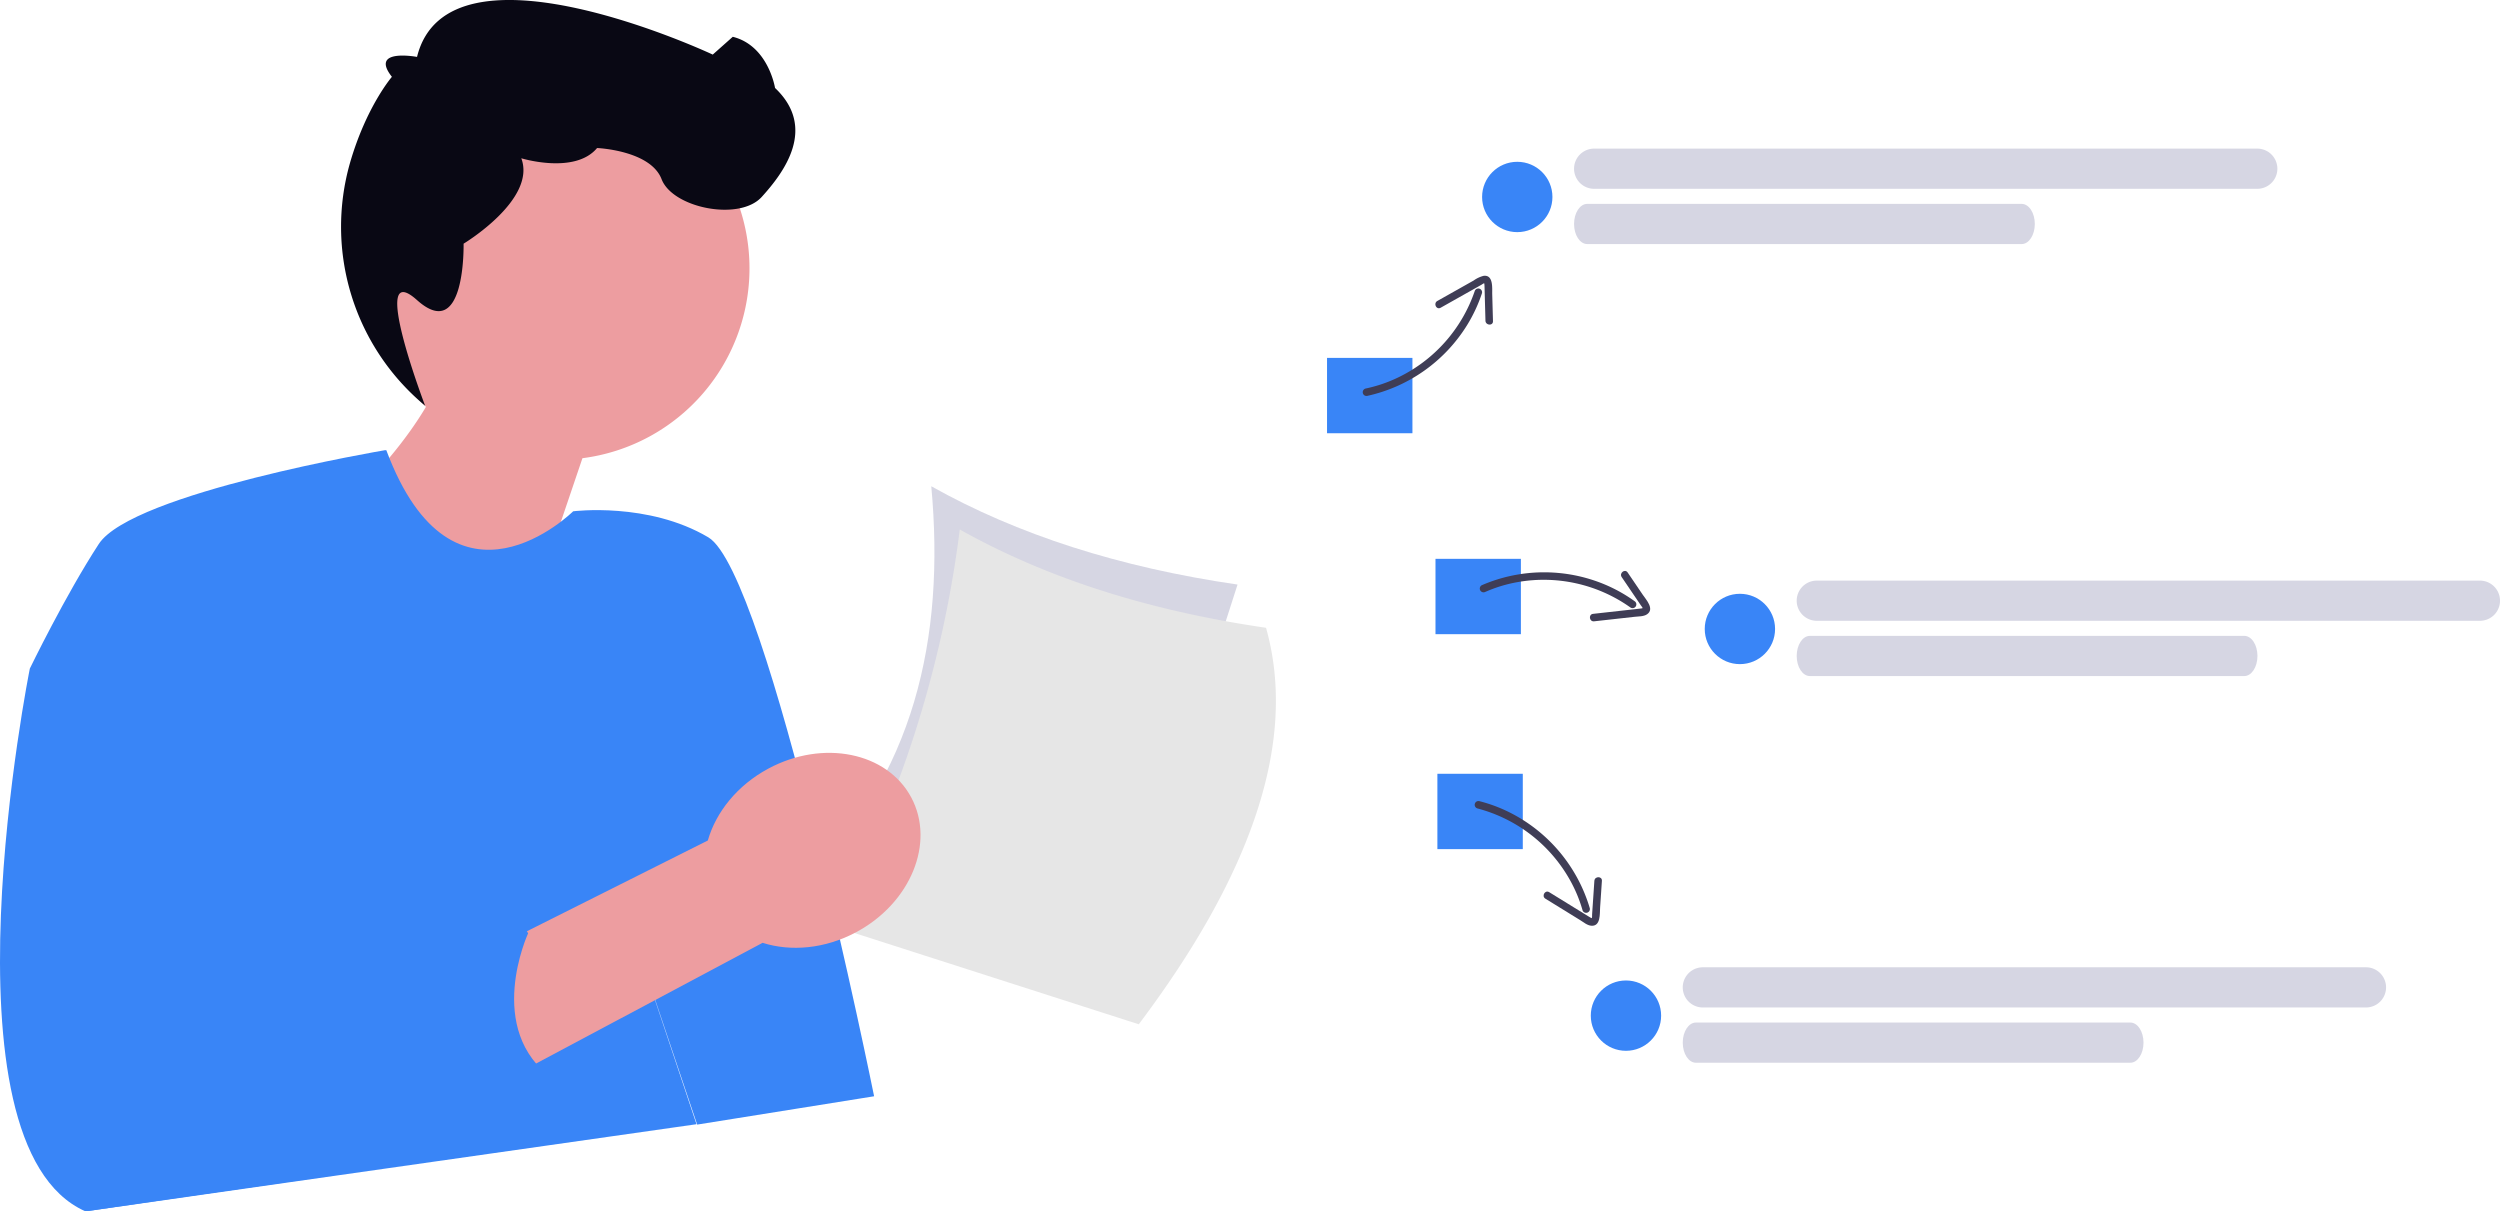
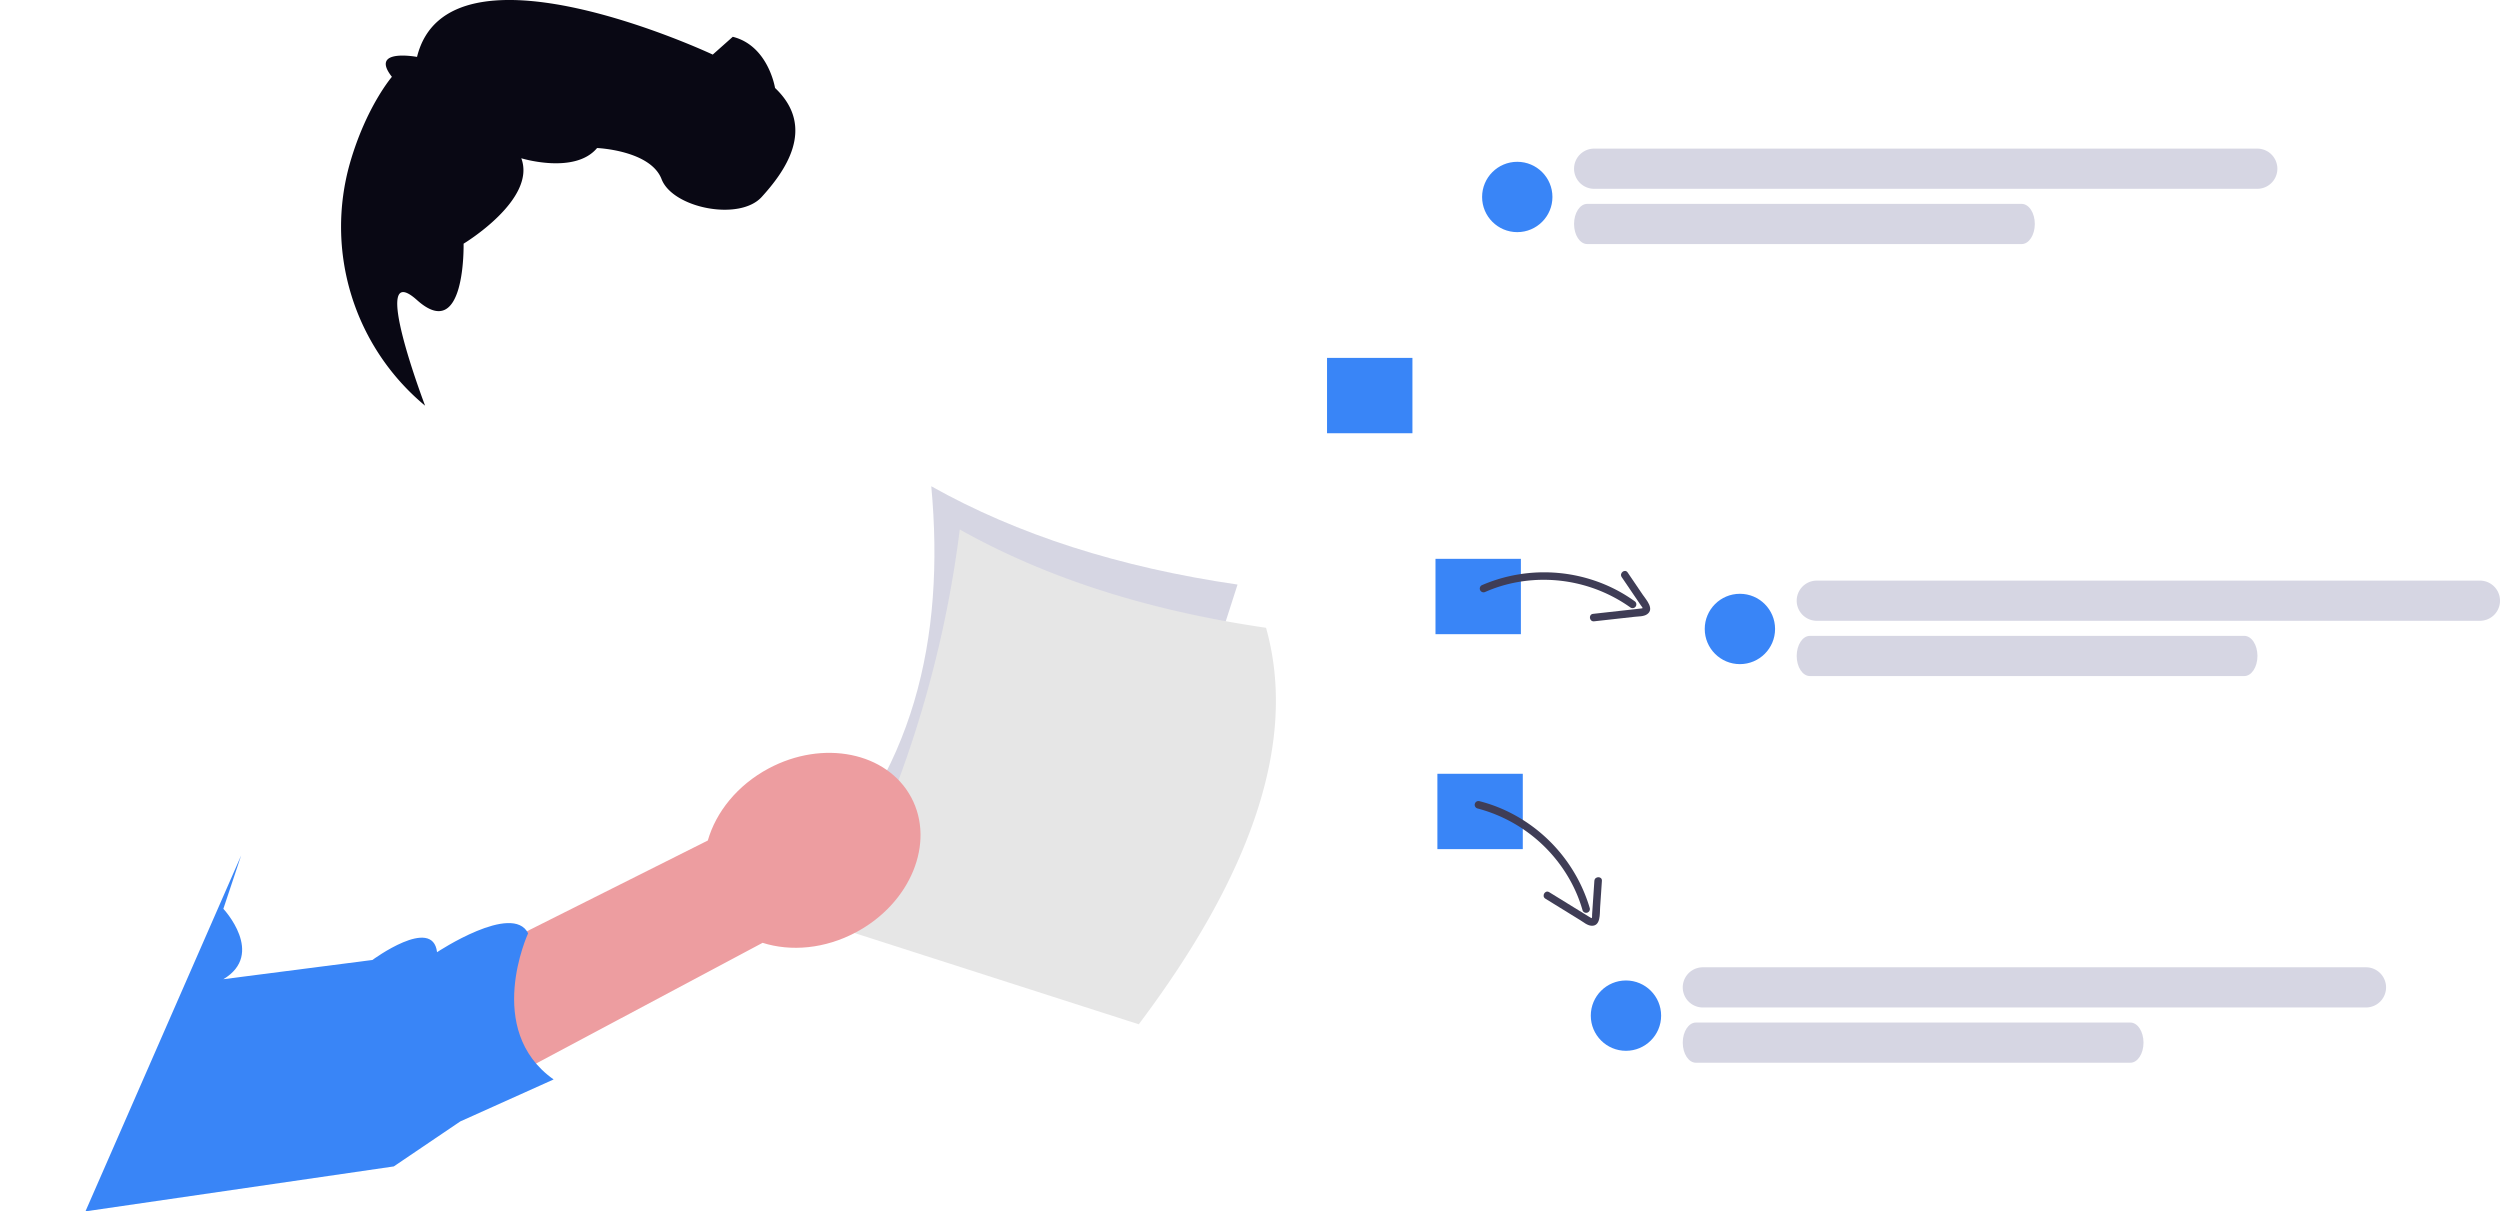
<svg xmlns="http://www.w3.org/2000/svg" width="800" height="387.634" viewBox="0 0 800 387.634" role="img" artist="Katerina Limpitsouni" source="https://undraw.co/">
  <defs>
    <style>
            
            .gpm-arrow-reveal-stroke {
                fill: none;
                stroke: #fff;
                stroke-width: 16;
                stroke-linecap: round;
                stroke-linejoin: round;
                vector-effect: non-scaling-stroke;
                stroke-dasharray: 260;
                stroke-dashoffset: 260;
            }

            .gpm-arrow-reveal-head {
                fill: #fff;
                opacity: 0;
            }
            
        </style>
    <mask id="gpm-arrow-mask-0" maskUnits="userSpaceOnUse" x="-2000" y="-2000" width="5000" height="5000">
      <rect x="-2000" y="-2000" width="5000" height="5000" fill="#000" />
      <path d="M152.9,298.261a50.28,50.28,0,0,0,31.885-22.512,48.184,48.184,0,0,0,4.833-10.312,1.207,1.207,0,0,0-2.283-.778,47.848,47.848,0,0,1-24.7,27.781,45.3,45.3,0,0,1-10.188,3.452A1.206,1.206,0,0,0,152.9,298.261Z" transform="translate(-140.052 -219.129)" class="gpm-arrow-reveal-stroke">
        <animate attributeName="stroke-dashoffset" values="260;0;0;260" keyTimes="0;0.25;0.33;1" dur="3.6s" repeatCount="indefinite" begin="0s" />
      </path>
      <path d="M182.065,269.063l13.04-7.344c.2-.113.765-.54.976-.489-.169-.041-.016.084-.011.237.007.206.033.414.04.621.047,1.269.07,2.54.105,3.81l.2,7.3c.043,1.537,2.449,1.72,2.406.165l-.237-8.572c-.054-1.965.437-6.322-2.746-5.945a9.309,9.309,0,0,0-3.19,1.492l-3.969,2.235-7.654,4.31c-1.348.759-.317,2.94,1.037,2.177Z" transform="translate(-145.72 -218.137)" class="gpm-arrow-reveal-head">
        <animate attributeName="opacity" values="0;0;1;1;0" keyTimes="0;0.2;0.26;0.33;1" dur="3.6s" repeatCount="indefinite" begin="0s" />
      </path>
    </mask>
    <mask id="gpm-arrow-mask-1" maskUnits="userSpaceOnUse" x="-2000" y="-2000" width="5000" height="5000">
      <rect x="-2000" y="-2000" width="5000" height="5000" fill="#000" />
      <path d="M1.5.042A50.274,50.274,0,0,1,32.436,23.813,48.109,48.109,0,0,1,36.848,34.3a1.207,1.207,0,0,1-2.325.641A47.868,47.868,0,0,0,10.905,6.207,45.268,45.268,0,0,0,.858,2.367,1.207,1.207,0,0,1,1.5.042Z" transform="matrix(0.788, -0.616, 0.616, 0.788, 13.664, 22.706)" class="gpm-arrow-reveal-stroke">
        <animate attributeName="stroke-dashoffset" values="260;0;0;260" keyTimes="0;0.25;0.33;1" dur="3.6s" repeatCount="indefinite" begin="0s" />
      </path>
      <path d="M1.786,4.787l12.6,7.769c.216.133.428.278.653.4s.453.114.308.255c.195-.191.145-.9.159-1.115l.245-3.644.491-7.289c.1-1.54,2.516-1.552,2.411,0l-.576,8.556c-.131,1.948.232,5.98-2.751,5.817C14,15.46,12.735,14.37,11.647,13.7l-3.6-2.22L.569,6.869C-.749,6.056.46,3.97,1.786,4.787Z" transform="matrix(0.788, -0.616, 0.616, 0.788, 46.068, 28.332)" class="gpm-arrow-reveal-head">
        <animate attributeName="opacity" values="0;0;1;1;0" keyTimes="0;0.2;0.26;0.33;1" dur="3.6s" repeatCount="indefinite" begin="0s" />
      </path>
    </mask>
    <mask id="gpm-arrow-mask-2" maskUnits="userSpaceOnUse" x="-2000" y="-2000" width="5000" height="5000">
      <rect x="-2000" y="-2000" width="5000" height="5000" fill="#000" />
      <path d="M278.939,629.728a47.862,47.862,0,0,1,29.5,22.663,45.254,45.254,0,0,1,4.169,9.915,1.207,1.207,0,0,0,2.325-.641A50.269,50.269,0,0,0,290.2,631.486,48.1,48.1,0,0,0,279.58,627.4a1.207,1.207,0,0,0-.641,2.325Z" transform="translate(-266.163 -618.646)" class="gpm-arrow-reveal-stroke">
        <animate attributeName="stroke-dashoffset" values="260;0;0;260" keyTimes="0;0.25;0.33;1" dur="3.6s" repeatCount="indefinite" begin="0s" />
      </path>
      <path d="M306.11,664.566l7.477,4.61,3.6,2.22c1.091.673,2.351,1.762,3.682,1.834,2.982.163,2.62-3.868,2.751-5.817l.576-8.556c.1-1.549-2.307-1.543-2.411,0l-.491,7.289-.235,3.486c-.018.267.052,1.052-.17,1.274.159-.158-.007-.083-.184-.19-.257-.156-.521-.3-.778-.462l-12.6-7.769c-1.325-.817-2.537,1.268-1.217,2.082Z" transform="translate(-271.552 -624.599)" class="gpm-arrow-reveal-head">
        <animate attributeName="opacity" values="0;0;1;1;0" keyTimes="0;0.2;0.26;0.33;1" dur="5.6s" repeatCount="indefinite" begin="0s" />
      </path>
    </mask>
  </defs>
  <g transform="translate(-551 -204.866)">
    <g transform="translate(858.704 342.974) rotate(29)">
      <path d="M25.889,150.716l100.969-20L100.969,0Q47.38,20.269,0,20C27.6,60.482,40.145,103.952,25.889,150.716Z" fill="#d6d6e3" />
      <path d="M25.89,150.716l100.969-20C135.147,71.5,127.613,26.912,100.969,0Q47.38,20.269,0,20A360.085,360.085,0,0,1,25.89,150.716Z" transform="translate(14.681 7.678)" fill="#e6e6e6" />
    </g>
    <g transform="translate(551 204.866)">
      <g>
-         <path d="M162.98,97.465A61.258,61.258,0,1,1,231.083,169l-25.409,74.964L155.08,183.834s15.754-14.066,25.933-31.274a61.191,61.191,0,0,1-18.037-55.095Z" transform="translate(-44.704 -22.374)" fill="#ed9da0" />
-         <path d="M123.218,214.788S42.29,228.434,31.612,244.807,9.546,284.674,9.546,284.674s-30.609,152.335,17.8,173.69l195.534-27.883L198.9,358.7,223.1,430.6l56.615-9.063s-33.839-167.474-53.056-178.865-43.243-8.329-43.243-8.329-38.26,38.019-59.793-19.539l-.4-.015Z" transform="translate(0 -70.73)" fill="#3985f7" />
        <path d="M210.965,63.064s17.125,5.262,24.244-3.28c0,0,17.084.712,20.643,9.967s24.917,13.525,32.033,5.695,17.8-22.067,4.271-34.884c0,0-2.136-13.525-13.525-16.372l-6.407,5.695s-84.621-39.8-94.631.745c0,0-15.324-2.889-8.038,6.369,0,0-8.207,9.517-13.414,27.564a74.4,74.4,0,0,0,24.033,77.673h0s-18.2-47.767-2.581-33.788,14.9-18.055,14.9-18.055,23.408-14.083,18.467-27.328Z" transform="translate(-44.144 -12.416)" fill="#090814" />
        <path d="M285.338,411.636,166.231,475.1l-22.9-33.767L267.8,378.9c2.6-9.087,9.432-17.689,19.421-23.039,17.476-9.36,37.923-5.225,45.669,9.243s-.141,33.775-17.618,43.135c-9.988,5.349-20.937,6.269-29.94,3.4Z" transform="translate(-41.299 -109.938)" fill="#ed9da0" />
        <path d="M88.237,396.958l-5.695,17.084s13.525,14.441,0,22.526l47.694-6.153s19.308-14.241,20.688-2.492c0,0,24.158-16.014,29.142-6.048,0,0-14.289,30.9,8.161,46.77l-29.871,13.432-21.277,14.4L38.409,510.854" transform="translate(-11.067 -123.222)" fill="#3985f7" />
      </g>
    </g>
    <g transform="translate(975.651 252.424)">
      <rect width="27.328" height="24.113" transform="translate(0 66.967)" fill="#3985f7" />
      <g mask="url(#gpm-arrow-mask-0)">
-         <path d="M152.9,298.261a50.28,50.28,0,0,0,31.885-22.512,48.184,48.184,0,0,0,4.833-10.312,1.207,1.207,0,0,0-2.283-.778,47.848,47.848,0,0,1-24.7,27.781,45.3,45.3,0,0,1-10.188,3.452A1.206,1.206,0,0,0,152.9,298.261Z" transform="translate(-140.052 -219.129)" fill="#3f3d56" />
-         <path d="M182.065,269.063l13.04-7.344c.2-.113.765-.54.976-.489-.169-.041-.016.084-.011.237.007.206.033.414.04.621.047,1.269.07,2.54.105,3.81l.2,7.3c.043,1.537,2.449,1.72,2.406.165l-.237-8.572c-.054-1.965.437-6.322-2.746-5.945a9.309,9.309,0,0,0-3.19,1.492l-3.969,2.235-7.654,4.31c-1.348.759-.317,2.94,1.037,2.177Z" transform="translate(-145.72 -218.137)" fill="#3f3d56" />
-       </g>
+         </g>
      <g transform="translate(34.706 117.87)">
        <rect width="27.328" height="24.113" transform="translate(0 13.398)" fill="#3985f7" />
        <g mask="url(#gpm-arrow-mask-1)">
          <path d="M1.5.042A50.274,50.274,0,0,1,32.436,23.813,48.109,48.109,0,0,1,36.848,34.3a1.207,1.207,0,0,1-2.325.641A47.868,47.868,0,0,0,10.905,6.207,45.268,45.268,0,0,0,.858,2.367,1.207,1.207,0,0,1,1.5.042Z" transform="matrix(0.788, -0.616, 0.616, 0.788, 13.664, 22.706)" fill="#3f3d56" />
          <path d="M1.786,4.787l12.6,7.769c.216.133.428.278.653.4s.453.114.308.255c.195-.191.145-.9.159-1.115l.245-3.644.491-7.289c.1-1.54,2.516-1.552,2.411,0l-.576,8.556c-.131,1.948.232,5.98-2.751,5.817C14,15.46,12.735,14.37,11.647,13.7l-3.6-2.22L.569,6.869C-.749,6.056.46,3.97,1.786,4.787Z" transform="matrix(0.788, -0.616, 0.616, 0.788, 46.068, 28.332)" fill="#3f3d56" />
        </g>
      </g>
      <g transform="translate(35.314 200.051)">
        <rect width="27.328" height="24.113" transform="translate(0)" fill="#3985f7" />
        <g mask="url(#gpm-arrow-mask-2)">
          <path d="M278.939,629.728a47.862,47.862,0,0,1,29.5,22.663,45.254,45.254,0,0,1,4.169,9.915,1.207,1.207,0,0,0,2.325-.641A50.269,50.269,0,0,0,290.2,631.486,48.1,48.1,0,0,0,279.58,627.4a1.207,1.207,0,0,0-.641,2.325Z" transform="translate(-266.163 -618.646)" fill="#3f3d56" />
          <path d="M306.11,664.566l7.477,4.61,3.6,2.22c1.091.673,2.351,1.762,3.682,1.834,2.982.163,2.62-3.868,2.751-5.817l.576-8.556c.1-1.549-2.307-1.543-2.411,0l-.491,7.289-.235,3.486c-.018.267.052,1.052-.17,1.274.159-.158-.007-.083-.184-.19-.257-.156-.521-.3-.778-.462l-12.6-7.769c-1.325-.817-2.537,1.268-1.217,2.082Z" transform="translate(-271.552 -624.599)" fill="#3f3d56" />
        </g>
      </g>
      <g transform="translate(49.621 0)">
        <g transform="translate(0 4.22)">
          <circle cx="11.253" cy="11.253" r="11.253" fill="#3985f7">
            <animate attributeName="r" values="11.253;13.6;11.253" dur="1.8s" repeatCount="indefinite" begin="0s" />
            <animate attributeName="opacity" values="1;0.85;1" dur="1.8s" repeatCount="indefinite" begin="0s" />
            <animate attributeName="fill" values="#3985f7;#66a3ff;#3985f7" dur="1.8s" repeatCount="indefinite" begin="0s" />
          </circle>
        </g>
        <g transform="translate(29.426)">
          <path d="M4.213,0H143.231c2.327,0,4.213,2.879,4.213,6.43s-1.886,6.43-4.213,6.43H4.213C1.886,12.86,0,9.981,0,6.43S1.886,0,4.213,0Z" transform="translate(0 17.683)" fill="#d6d6e3" />
          <path d="M6.43,0h212.2a6.43,6.43,0,0,1,0,12.86H6.43A6.43,6.43,0,0,1,6.43,0Z" fill="#d6d6e3" />
        </g>
      </g>
      <g transform="translate(120.866 138.237)">
        <g transform="translate(0 4.22)">
          <circle cx="11.253" cy="11.253" r="11.253" fill="#3985f7">
            <animate attributeName="r" values="11.253;13.6;11.253" dur="1.8s" repeatCount="indefinite" begin="0.6s" />
            <animate attributeName="opacity" values="1;0.85;1" dur="1.8s" repeatCount="indefinite" begin="0.6s" />
            <animate attributeName="fill" values="#3985f7;#66a3ff;#3985f7" dur="1.8s" repeatCount="indefinite" begin="0.6s" />
          </circle>
        </g>
        <g transform="translate(29.426 0)">
          <path d="M4.213,0H143.231c2.327,0,4.213,2.879,4.213,6.43s-1.886,6.43-4.213,6.43H4.213C1.886,12.86,0,9.981,0,6.43S1.886,0,4.213,0Z" transform="translate(0 17.683)" fill="#d6d6e3" />
          <path d="M6.43,0h212.2a6.43,6.43,0,0,1,0,12.86H6.43A6.43,6.43,0,0,1,6.43,0Z" fill="#d6d6e3" />
        </g>
      </g>
      <g transform="translate(84.403 261.974)">
        <g transform="translate(0 4.22)">
          <circle cx="11.253" cy="11.253" r="11.253" fill="#3985f7">
            <animate attributeName="r" values="11.253;13.6;11.253" dur="1.8s" repeatCount="indefinite" begin="1.2s" />
            <animate attributeName="opacity" values="1;0.85;1" dur="1.8s" repeatCount="indefinite" begin="1.2s" />
            <animate attributeName="fill" values="#3985f7;#66a3ff;#3985f7" dur="1.8s" repeatCount="indefinite" begin="1.2s" />
          </circle>
        </g>
        <g transform="translate(29.426 0)">
          <path d="M4.213,0H143.231c2.327,0,4.213,2.879,4.213,6.43s-1.886,6.43-4.213,6.43H4.213C1.886,12.86,0,9.981,0,6.43S1.886,0,4.213,0Z" transform="translate(0 17.683)" fill="#d6d6e3" />
          <path d="M6.43,0h212.2a6.43,6.43,0,0,1,0,12.86H6.43A6.43,6.43,0,0,1,6.43,0Z" fill="#d6d6e3" />
        </g>
      </g>
    </g>
  </g>
</svg>